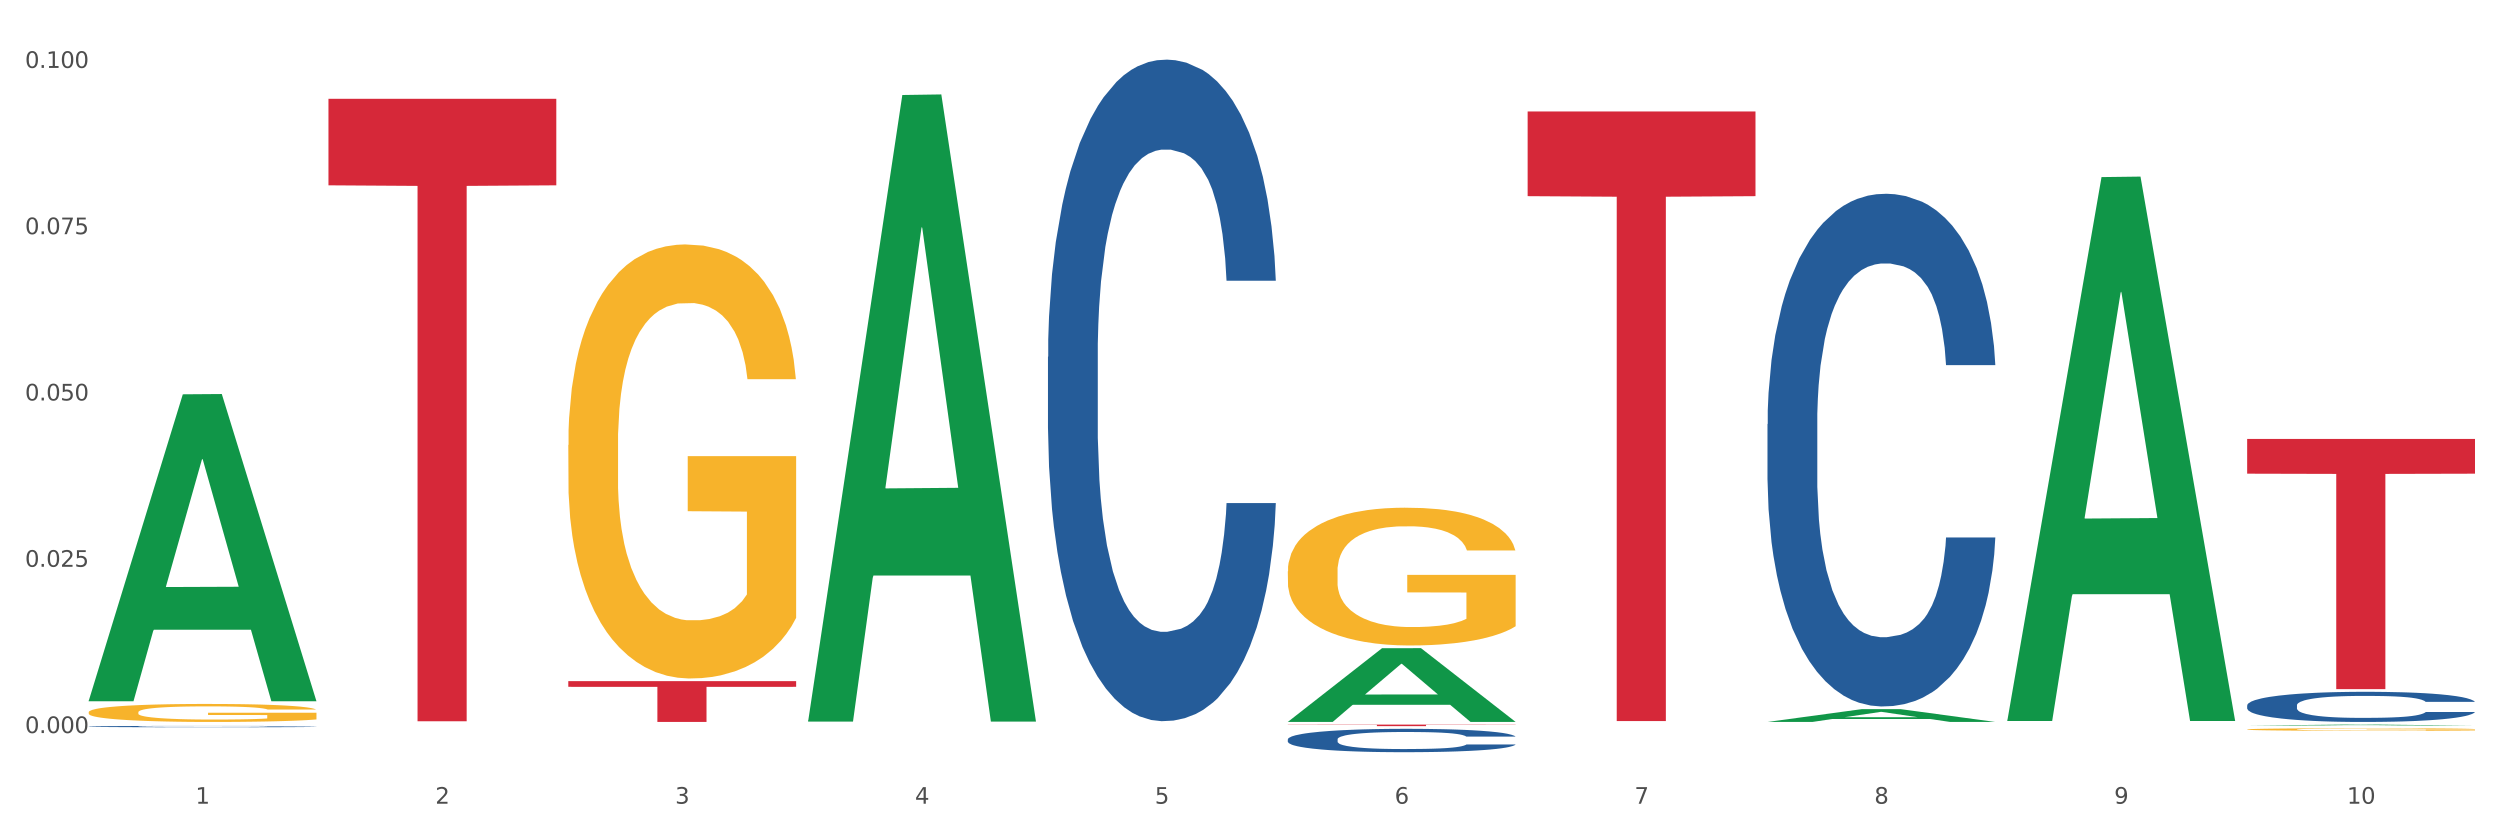
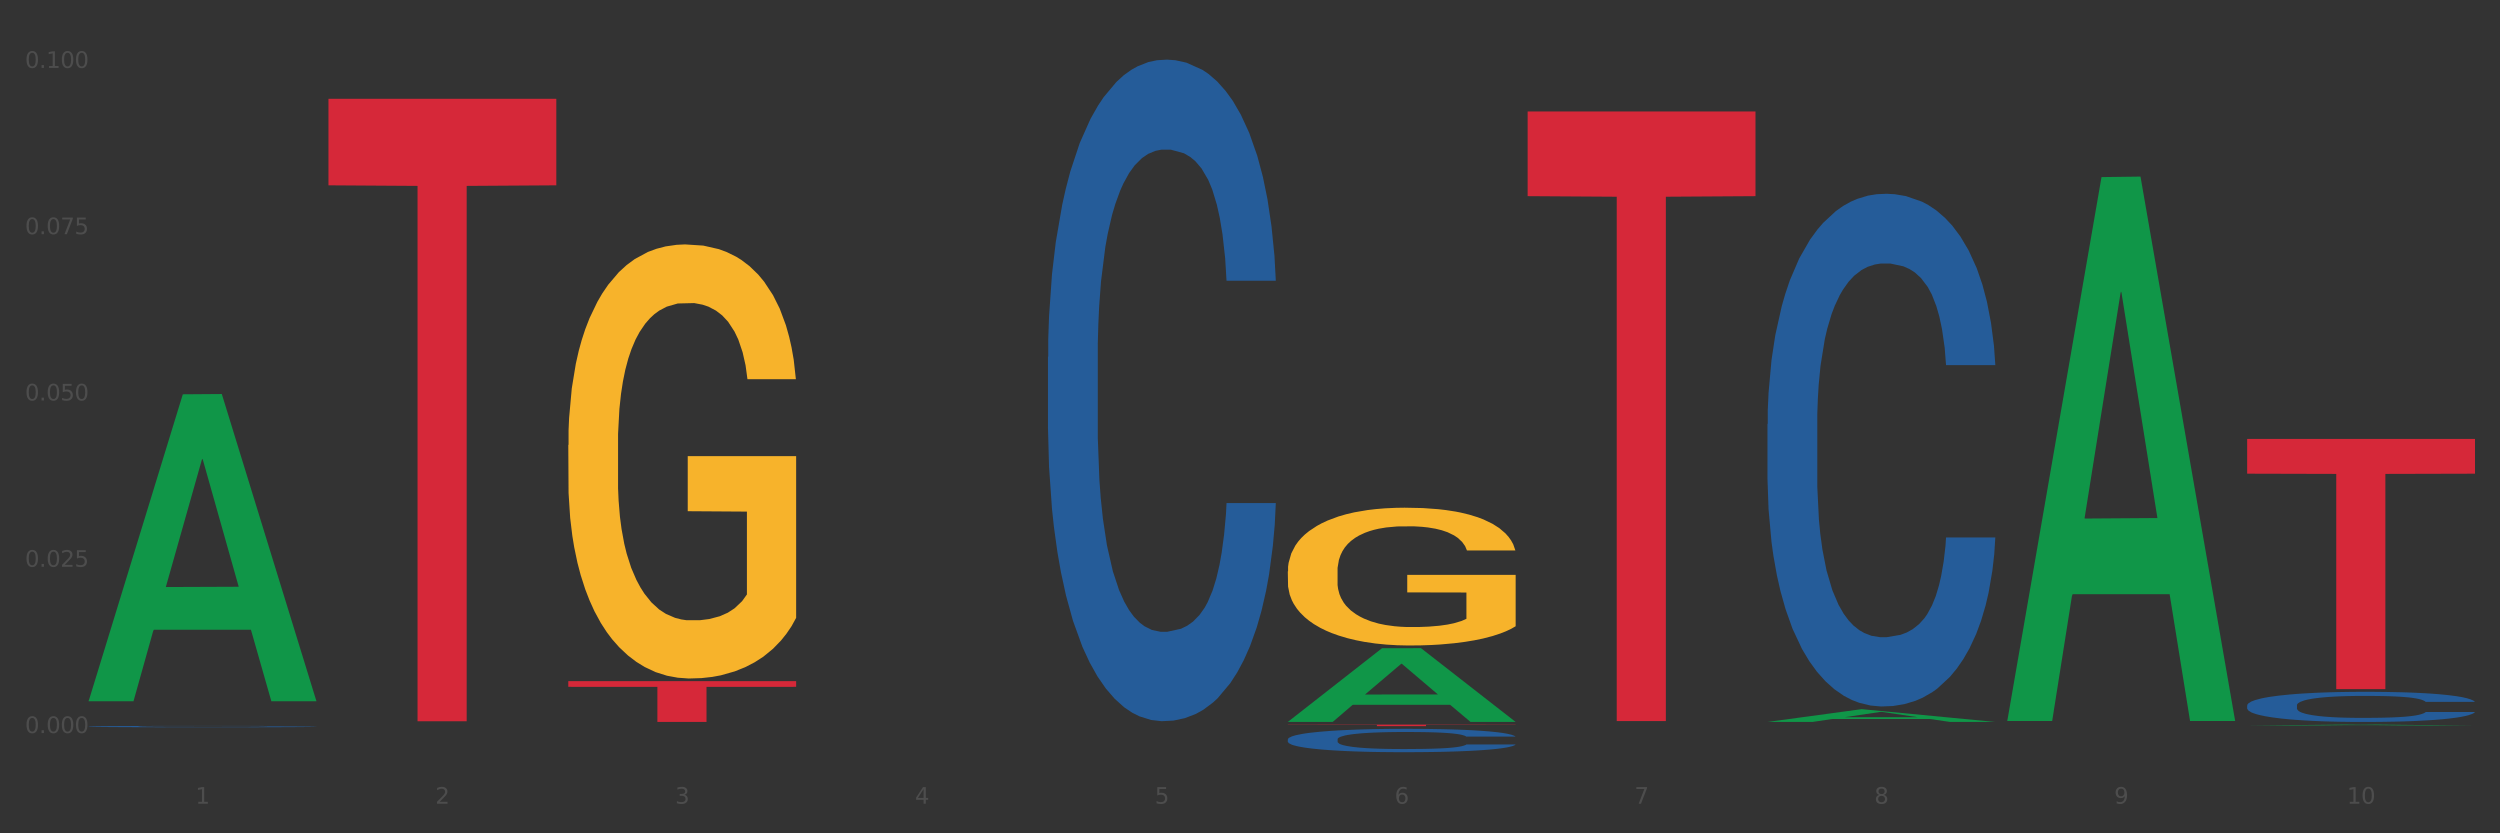
<svg xmlns="http://www.w3.org/2000/svg" xmlns:xlink="http://www.w3.org/1999/xlink" width="1080pt" height="360pt" viewBox="0 0 1080 360" version="1.1">
  <rect x="0" y="0" width="1080" height="360" fill="#333333" stroke="none" />
  <defs>
    <style type="text/css">*{stroke-linejoin: round; stroke-linecap: butt}</style>
  </defs>
  <g id="figure_1">
    <g id="patch_1">
-       <path d="M 0 360  L 1080 360  L 1080 0  L 0 0  z " style="fill: #ffffff; stroke: #ffffff; stroke-linejoin: miter" />
-     </g>
+       </g>
    <g id="axes_1">
      <g id="matplotlib.axis_1">
        <g id="xtick_1">
          <g id="text_1">
            <g style="fill: #4d4d4d" transform="translate(84.444 347.204) scale(0.096 -0.096)">
              <defs>
                <path id="DejaVuSans-31" d="M 794 531  L 1825 531  L 1825 4091  L 703 3866  L 703 4441  L 1819 4666  L 2450 4666  L 2450 531  L 3481 531  L 3481 0  L 794 0  L 794 531  z " transform="scale(0.016)" />
              </defs>
              <use xlink:href="#DejaVuSans-31" />
            </g>
          </g>
        </g>
        <g id="xtick_2">
          <g id="text_2">
            <g style="fill: #4d4d4d" transform="translate(188.053 347.204) scale(0.096 -0.096)">
              <defs>
                <path id="DejaVuSans-32" d="M 1228 531  L 3431 531  L 3431 0  L 469 0  L 469 531  Q 828 903 1448 1529  Q 2069 2156 2228 2338  Q 2531 2678 2651 2914  Q 2772 3150 2772 3378  Q 2772 3750 2511 3984  Q 2250 4219 1831 4219  Q 1534 4219 1204 4116  Q 875 4013 500 3803  L 500 4441  Q 881 4594 1212 4672  Q 1544 4750 1819 4750  Q 2544 4750 2975 4387  Q 3406 4025 3406 3419  Q 3406 3131 3298 2873  Q 3191 2616 2906 2266  Q 2828 2175 2409 1742  Q 1991 1309 1228 531  z " transform="scale(0.016)" />
              </defs>
              <use xlink:href="#DejaVuSans-32" />
            </g>
          </g>
        </g>
        <g id="xtick_3">
          <g id="text_3">
            <g style="fill: #4d4d4d" transform="translate(291.663 347.204) scale(0.096 -0.096)">
              <defs>
                <path id="DejaVuSans-33" d="M 2597 2516  Q 3050 2419 3304 2112  Q 3559 1806 3559 1356  Q 3559 666 3084 287  Q 2609 -91 1734 -91  Q 1441 -91 1130 -33  Q 819 25 488 141  L 488 750  Q 750 597 1062 519  Q 1375 441 1716 441  Q 2309 441 2620 675  Q 2931 909 2931 1356  Q 2931 1769 2642 2001  Q 2353 2234 1838 2234  L 1294 2234  L 1294 2753  L 1863 2753  Q 2328 2753 2575 2939  Q 2822 3125 2822 3475  Q 2822 3834 2567 4026  Q 2313 4219 1838 4219  Q 1578 4219 1281 4162  Q 984 4106 628 3988  L 628 4550  Q 988 4650 1302 4700  Q 1616 4750 1894 4750  Q 2613 4750 3031 4423  Q 3450 4097 3450 3541  Q 3450 3153 3228 2886  Q 3006 2619 2597 2516  z " transform="scale(0.016)" />
              </defs>
              <use xlink:href="#DejaVuSans-33" />
            </g>
          </g>
        </g>
        <g id="xtick_4">
          <g id="text_4">
            <g style="fill: #4d4d4d" transform="translate(395.273 347.204) scale(0.096 -0.096)">
              <defs>
                <path id="DejaVuSans-34" d="M 2419 4116  L 825 1625  L 2419 1625  L 2419 4116  z M 2253 4666  L 3047 4666  L 3047 1625  L 3713 1625  L 3713 1100  L 3047 1100  L 3047 0  L 2419 0  L 2419 1100  L 313 1100  L 313 1709  L 2253 4666  z " transform="scale(0.016)" />
              </defs>
              <use xlink:href="#DejaVuSans-34" />
            </g>
          </g>
        </g>
        <g id="xtick_5">
          <g id="text_5">
            <g style="fill: #4d4d4d" transform="translate(498.883 347.204) scale(0.096 -0.096)">
              <defs>
                <path id="DejaVuSans-35" d="M 691 4666  L 3169 4666  L 3169 4134  L 1269 4134  L 1269 2991  Q 1406 3038 1543 3061  Q 1681 3084 1819 3084  Q 2600 3084 3056 2656  Q 3513 2228 3513 1497  Q 3513 744 3044 326  Q 2575 -91 1722 -91  Q 1428 -91 1123 -41  Q 819 9 494 109  L 494 744  Q 775 591 1075 516  Q 1375 441 1709 441  Q 2250 441 2565 725  Q 2881 1009 2881 1497  Q 2881 1984 2565 2268  Q 2250 2553 1709 2553  Q 1456 2553 1204 2497  Q 953 2441 691 2322  L 691 4666  z " transform="scale(0.016)" />
              </defs>
              <use xlink:href="#DejaVuSans-35" />
            </g>
          </g>
        </g>
        <g id="xtick_6">
          <g id="text_6">
            <g style="fill: #4d4d4d" transform="translate(602.492 347.204) scale(0.096 -0.096)">
              <defs>
                <path id="DejaVuSans-36" d="M 2113 2584  Q 1688 2584 1439 2293  Q 1191 2003 1191 1497  Q 1191 994 1439 701  Q 1688 409 2113 409  Q 2538 409 2786 701  Q 3034 994 3034 1497  Q 3034 2003 2786 2293  Q 2538 2584 2113 2584  z M 3366 4563  L 3366 3988  Q 3128 4100 2886 4159  Q 2644 4219 2406 4219  Q 1781 4219 1451 3797  Q 1122 3375 1075 2522  Q 1259 2794 1537 2939  Q 1816 3084 2150 3084  Q 2853 3084 3261 2657  Q 3669 2231 3669 1497  Q 3669 778 3244 343  Q 2819 -91 2113 -91  Q 1303 -91 875 529  Q 447 1150 447 2328  Q 447 3434 972 4092  Q 1497 4750 2381 4750  Q 2619 4750 2861 4703  Q 3103 4656 3366 4563  z " transform="scale(0.016)" />
              </defs>
              <use xlink:href="#DejaVuSans-36" />
            </g>
          </g>
        </g>
        <g id="xtick_7">
          <g id="text_7">
            <g style="fill: #4d4d4d" transform="translate(706.102 347.204) scale(0.096 -0.096)">
              <defs>
                <path id="DejaVuSans-37" d="M 525 4666  L 3525 4666  L 3525 4397  L 1831 0  L 1172 0  L 2766 4134  L 525 4134  L 525 4666  z " transform="scale(0.016)" />
              </defs>
              <use xlink:href="#DejaVuSans-37" />
            </g>
          </g>
        </g>
        <g id="xtick_8">
          <g id="text_8">
            <g style="fill: #4d4d4d" transform="translate(809.712 347.204) scale(0.096 -0.096)">
              <defs>
                <path id="DejaVuSans-38" d="M 2034 2216  Q 1584 2216 1326 1975  Q 1069 1734 1069 1313  Q 1069 891 1326 650  Q 1584 409 2034 409  Q 2484 409 2743 651  Q 3003 894 3003 1313  Q 3003 1734 2745 1975  Q 2488 2216 2034 2216  z M 1403 2484  Q 997 2584 770 2862  Q 544 3141 544 3541  Q 544 4100 942 4425  Q 1341 4750 2034 4750  Q 2731 4750 3128 4425  Q 3525 4100 3525 3541  Q 3525 3141 3298 2862  Q 3072 2584 2669 2484  Q 3125 2378 3379 2068  Q 3634 1759 3634 1313  Q 3634 634 3220 271  Q 2806 -91 2034 -91  Q 1263 -91 848 271  Q 434 634 434 1313  Q 434 1759 690 2068  Q 947 2378 1403 2484  z M 1172 3481  Q 1172 3119 1398 2916  Q 1625 2713 2034 2713  Q 2441 2713 2670 2916  Q 2900 3119 2900 3481  Q 2900 3844 2670 4047  Q 2441 4250 2034 4250  Q 1625 4250 1398 4047  Q 1172 3844 1172 3481  z " transform="scale(0.016)" />
              </defs>
              <use xlink:href="#DejaVuSans-38" />
            </g>
          </g>
        </g>
        <g id="xtick_9">
          <g id="text_9">
            <g style="fill: #4d4d4d" transform="translate(913.322 347.204) scale(0.096 -0.096)">
              <defs>
                <path id="DejaVuSans-39" d="M 703 97  L 703 672  Q 941 559 1184 500  Q 1428 441 1663 441  Q 2288 441 2617 861  Q 2947 1281 2994 2138  Q 2813 1869 2534 1725  Q 2256 1581 1919 1581  Q 1219 1581 811 2004  Q 403 2428 403 3163  Q 403 3881 828 4315  Q 1253 4750 1959 4750  Q 2769 4750 3195 4129  Q 3622 3509 3622 2328  Q 3622 1225 3098 567  Q 2575 -91 1691 -91  Q 1453 -91 1209 -44  Q 966 3 703 97  z M 1959 2075  Q 2384 2075 2632 2365  Q 2881 2656 2881 3163  Q 2881 3666 2632 3958  Q 2384 4250 1959 4250  Q 1534 4250 1286 3958  Q 1038 3666 1038 3163  Q 1038 2656 1286 2365  Q 1534 2075 1959 2075  z " transform="scale(0.016)" />
              </defs>
              <use xlink:href="#DejaVuSans-39" />
            </g>
          </g>
        </g>
        <g id="xtick_10">
          <g id="text_10">
            <g style="fill: #4d4d4d" transform="translate(1013.877 347.204) scale(0.096 -0.096)">
              <defs>
                <path id="DejaVuSans-30" d="M 2034 4250  Q 1547 4250 1301 3770  Q 1056 3291 1056 2328  Q 1056 1369 1301 889  Q 1547 409 2034 409  Q 2525 409 2770 889  Q 3016 1369 3016 2328  Q 3016 3291 2770 3770  Q 2525 4250 2034 4250  z M 2034 4750  Q 2819 4750 3233 4129  Q 3647 3509 3647 2328  Q 3647 1150 3233 529  Q 2819 -91 2034 -91  Q 1250 -91 836 529  Q 422 1150 422 2328  Q 422 3509 836 4129  Q 1250 4750 2034 4750  z " transform="scale(0.016)" />
              </defs>
              <use xlink:href="#DejaVuSans-31" />
              <use xlink:href="#DejaVuSans-30" transform="translate(63.623 0)" />
            </g>
          </g>
        </g>
        <g id="xtick_11" />
        <g id="xtick_12" />
        <g id="xtick_13" />
        <g id="xtick_14" />
        <g id="xtick_15" />
        <g id="xtick_16" />
        <g id="xtick_17" />
        <g id="xtick_18" />
        <g id="xtick_19" />
      </g>
      <g id="matplotlib.axis_2">
        <g id="ytick_1">
          <g id="text_11">
            <g style="fill: #4d4d4d" transform="translate(10.8 316.683) scale(0.096 -0.096)">
              <defs>
                <path id="DejaVuSans-2e" d="M 684 794  L 1344 794  L 1344 0  L 684 0  L 684 794  z " transform="scale(0.016)" />
              </defs>
              <use xlink:href="#DejaVuSans-30" />
              <use xlink:href="#DejaVuSans-2e" transform="translate(63.623 0)" />
              <use xlink:href="#DejaVuSans-30" transform="translate(95.41 0)" />
              <use xlink:href="#DejaVuSans-30" transform="translate(159.033 0)" />
              <use xlink:href="#DejaVuSans-30" transform="translate(222.656 0)" />
            </g>
          </g>
        </g>
        <g id="ytick_2">
          <g id="text_12">
            <g style="fill: #4d4d4d" transform="translate(10.8 244.846) scale(0.096 -0.096)">
              <use xlink:href="#DejaVuSans-30" />
              <use xlink:href="#DejaVuSans-2e" transform="translate(63.623 0)" />
              <use xlink:href="#DejaVuSans-30" transform="translate(95.41 0)" />
              <use xlink:href="#DejaVuSans-32" transform="translate(159.033 0)" />
              <use xlink:href="#DejaVuSans-35" transform="translate(222.656 0)" />
            </g>
          </g>
        </g>
        <g id="ytick_3">
          <g id="text_13">
            <g style="fill: #4d4d4d" transform="translate(10.8 173.008) scale(0.096 -0.096)">
              <use xlink:href="#DejaVuSans-30" />
              <use xlink:href="#DejaVuSans-2e" transform="translate(63.623 0)" />
              <use xlink:href="#DejaVuSans-30" transform="translate(95.41 0)" />
              <use xlink:href="#DejaVuSans-35" transform="translate(159.033 0)" />
              <use xlink:href="#DejaVuSans-30" transform="translate(222.656 0)" />
            </g>
          </g>
        </g>
        <g id="ytick_4">
          <g id="text_14">
            <g style="fill: #4d4d4d" transform="translate(10.8 101.17) scale(0.096 -0.096)">
              <use xlink:href="#DejaVuSans-30" />
              <use xlink:href="#DejaVuSans-2e" transform="translate(63.623 0)" />
              <use xlink:href="#DejaVuSans-30" transform="translate(95.41 0)" />
              <use xlink:href="#DejaVuSans-37" transform="translate(159.033 0)" />
              <use xlink:href="#DejaVuSans-35" transform="translate(222.656 0)" />
            </g>
          </g>
        </g>
        <g id="ytick_5">
          <g id="text_15">
            <g style="fill: #4d4d4d" transform="translate(10.8 29.333) scale(0.096 -0.096)">
              <use xlink:href="#DejaVuSans-30" />
              <use xlink:href="#DejaVuSans-2e" transform="translate(63.623 0)" />
              <use xlink:href="#DejaVuSans-31" transform="translate(95.41 0)" />
              <use xlink:href="#DejaVuSans-30" transform="translate(159.033 0)" />
              <use xlink:href="#DejaVuSans-30" transform="translate(222.656 0)" />
            </g>
          </g>
        </g>
        <g id="ytick_6" />
        <g id="ytick_7" />
        <g id="ytick_8" />
        <g id="ytick_9" />
      </g>
      <g id="PolyCollection_1">
        <path d="M 38.283 302.708  L 38.384 302.583  L 78.974 170.342  L 95.818 170.217  L 136.712 302.957  L 117.229 302.957  L 108.401 272.047  L 66.493 272.047  L 66.188 272.545  L 57.664 302.957  L 38.283 302.957  L 38.283 302.708  L 71.769 253.6  L 103.125 253.475  L 87.599 198.51  L 87.396 198.261  L 87.193 198.635  L 71.668 253.475  L 71.769 253.6  L 38.283 302.708  z " clip-path="url(#pffe1ac455d)" style="fill: #109648" />
        <path d="M 556.332 319.388  L 556.448 319.379  L 556.448 319.12  L 556.797 318.77  L 558.077 318.124  L 559.706 317.636  L 562.498 317.064  L 564.011 316.824  L 565.989 316.556  L 570.061 316.123  L 574.715 315.754  L 577.972 315.551  L 580.415 315.422  L 585.884 315.191  L 589.025 315.09  L 592.283 315.007  L 595.075 314.952  L 599.729 314.887  L 603.452 314.859  L 607.757 314.85  L 611.364 314.859  L 616.134 314.896  L 623.115 315.007  L 625.791 315.071  L 629.397 315.182  L 633.121 315.33  L 636.146 315.477  L 639.636 315.689  L 643.243 315.966  L 646.733 316.317  L 649.176 316.639  L 651.154 316.981  L 652.899 317.396  L 654.179 317.848  L 654.761 318.226  L 633.47 318.226  L 632.888 317.885  L 631.724 317.516  L 630.561 317.267  L 629.281 317.064  L 627.303 316.833  L 625.558 316.686  L 622.649 316.51  L 619.973 316.4  L 617.763 316.335  L 615.087 316.28  L 609.386 316.224  L 605.314 316.224  L 602.754 316.243  L 599.613 316.289  L 596.937 316.354  L 593.795 316.464  L 591.352 316.584  L 588.909 316.741  L 587.513 316.852  L 585.418 317.054  L 584.022 317.22  L 582.161 317.506  L 581.114 317.709  L 579.252 318.235  L 578.438 318.622  L 578.089 318.89  L 577.856 319.185  L 577.856 320.624  L 578.554 321.269  L 579.136 321.546  L 580.066 321.86  L 581.812 322.266  L 584.371 322.662  L 587.047 322.948  L 589.258 323.123  L 591.352 323.252  L 593.446 323.354  L 596.006 323.446  L 598.1 323.501  L 601.242 323.557  L 604.965 323.584  L 607.873 323.584  L 613.807 323.538  L 616.483 323.492  L 619.043 323.428  L 621.835 323.326  L 624.045 323.216  L 625.325 323.133  L 627.42 322.957  L 629.048 322.773  L 630.445 322.561  L 631.375 322.376  L 632.422 322.1  L 633.237 321.786  L 633.47 321.62  L 654.761 321.62  L 654.296 321.952  L 653.481 322.275  L 651.852 322.708  L 650.573 322.957  L 648.595 323.262  L 646.5 323.52  L 643.592 323.806  L 640.916 324.018  L 638.123 324.202  L 635.098 324.368  L 629.63 324.599  L 627.652 324.664  L 623.464 324.774  L 620.206 324.839  L 615.436 324.903  L 610.549 324.94  L 605.43 324.95  L 600.893 324.931  L 595.89 324.876  L 592.748 324.82  L 589.258 324.737  L 585.186 324.608  L 581.346 324.451  L 577.74 324.267  L 574.365 324.055  L 571.224 323.815  L 567.152 323.418  L 564.127 323.031  L 561.916 322.671  L 560.404 322.367  L 558.891 321.98  L 558.077 321.712  L 556.797 321.067  L 556.332 320.467  L 556.332 319.388  z " clip-path="url(#pffe1ac455d)" style="fill: #255c99" />
        <path d="M 763.551 183.226  L 763.668 183.023  L 763.668 177.36  L 764.017 169.673  L 765.296 155.513  L 766.925 144.793  L 769.718 132.251  L 771.23 126.992  L 773.208 121.126  L 777.28 111.619  L 781.934 103.528  L 785.192 99.078  L 787.635 96.246  L 793.103 91.189  L 796.245 88.964  L 799.502 87.143  L 802.295 85.93  L 806.949 84.514  L 810.672 83.907  L 814.976 83.705  L 818.583 83.907  L 823.353 84.716  L 830.334 87.143  L 833.01 88.559  L 836.617 90.987  L 840.34 94.223  L 843.365 97.46  L 846.855 102.112  L 850.462 108.18  L 853.953 115.867  L 856.396 122.947  L 858.374 130.431  L 860.119 139.533  L 861.399 149.445  L 861.981 157.739  L 840.689 157.739  L 840.107 150.254  L 838.944 142.163  L 837.78 136.702  L 836.501 132.251  L 834.523 127.194  L 832.777 123.958  L 829.869 120.115  L 827.193 117.687  L 824.982 116.271  L 822.306 115.058  L 816.605 113.844  L 812.533 113.844  L 809.974 114.249  L 806.832 115.26  L 804.156 116.676  L 801.015 119.103  L 798.572 121.733  L 796.128 125.172  L 794.732 127.599  L 792.638 132.049  L 791.242 135.69  L 789.38 141.961  L 788.333 146.411  L 786.472 157.941  L 785.657 166.437  L 785.308 172.303  L 785.075 178.775  L 785.075 210.331  L 785.773 224.49  L 786.355 230.559  L 787.286 237.436  L 789.031 246.337  L 791.591 255.035  L 794.267 261.305  L 796.477 265.148  L 798.572 267.98  L 800.666 270.205  L 803.225 272.228  L 805.32 273.442  L 808.461 274.656  L 812.184 275.262  L 815.093 275.262  L 821.026 274.251  L 823.702 273.24  L 826.262 271.824  L 829.054 269.599  L 831.265 267.171  L 832.545 265.351  L 834.639 261.507  L 836.268 257.462  L 837.664 252.809  L 838.595 248.764  L 839.642 242.696  L 840.456 235.818  L 840.689 232.177  L 861.981 232.177  L 861.515 239.459  L 860.701 246.539  L 859.072 256.046  L 857.792 261.507  L 855.814 268.183  L 853.72 273.846  L 850.811 280.117  L 848.135 284.769  L 845.343 288.815  L 842.318 292.456  L 836.85 297.513  L 834.872 298.929  L 830.683 301.356  L 827.426 302.772  L 822.655 304.188  L 817.769 304.997  L 812.65 305.2  L 808.112 304.795  L 803.109 303.581  L 799.968 302.368  L 796.477 300.547  L 792.405 297.715  L 788.566 294.277  L 784.959 290.231  L 781.585 285.579  L 778.444 280.319  L 774.371 271.621  L 771.346 263.126  L 769.136 255.237  L 767.623 248.562  L 766.111 240.066  L 765.296 234.2  L 764.017 220.04  L 763.551 206.892  L 763.551 183.226  z " clip-path="url(#pffe1ac455d)" style="fill: #255c99" />
        <path d="M 970.771 304.713  L 970.887 304.701  L 970.887 304.368  L 971.236 303.916  L 972.516 303.083  L 974.145 302.452  L 976.937 301.715  L 978.45 301.405  L 980.428 301.06  L 984.5 300.501  L 989.154 300.025  L 992.411 299.763  L 994.854 299.597  L 1000.323 299.299  L 1003.464 299.169  L 1006.722 299.062  L 1009.514 298.99  L 1014.168 298.907  L 1017.891 298.871  L 1022.196 298.859  L 1025.803 298.871  L 1030.573 298.919  L 1037.554 299.062  L 1040.23 299.145  L 1043.836 299.288  L 1047.56 299.478  L 1050.585 299.668  L 1054.075 299.942  L 1057.682 300.299  L 1061.172 300.751  L 1063.615 301.167  L 1065.593 301.608  L 1067.338 302.143  L 1068.618 302.726  L 1069.2 303.214  L 1047.909 303.214  L 1047.327 302.773  L 1046.163 302.298  L 1045 301.976  L 1043.72 301.715  L 1041.742 301.417  L 1039.997 301.227  L 1037.088 301.001  L 1034.412 300.858  L 1032.202 300.775  L 1029.526 300.703  L 1023.825 300.632  L 1019.753 300.632  L 1017.193 300.656  L 1014.052 300.715  L 1011.376 300.799  L 1008.234 300.941  L 1005.791 301.096  L 1003.348 301.298  L 1001.952 301.441  L 999.857 301.703  L 998.461 301.917  L 996.6 302.286  L 995.553 302.547  L 993.691 303.226  L 992.877 303.725  L 992.528 304.07  L 992.295 304.451  L 992.295 306.307  L 992.993 307.14  L 993.575 307.497  L 994.505 307.901  L 996.251 308.425  L 998.81 308.936  L 1001.486 309.305  L 1003.697 309.531  L 1005.791 309.698  L 1007.885 309.829  L 1010.445 309.948  L 1012.539 310.019  L 1015.681 310.09  L 1019.404 310.126  L 1022.312 310.126  L 1028.246 310.067  L 1030.922 310.007  L 1033.482 309.924  L 1036.274 309.793  L 1038.484 309.65  L 1039.764 309.543  L 1041.859 309.317  L 1043.487 309.079  L 1044.884 308.805  L 1045.814 308.567  L 1046.861 308.211  L 1047.676 307.806  L 1047.909 307.592  L 1069.2 307.592  L 1068.735 308.02  L 1067.92 308.437  L 1066.291 308.996  L 1065.012 309.317  L 1063.034 309.71  L 1060.939 310.043  L 1058.031 310.412  L 1055.355 310.685  L 1052.562 310.923  L 1049.537 311.137  L 1044.069 311.435  L 1042.091 311.518  L 1037.903 311.661  L 1034.645 311.744  L 1029.875 311.827  L 1024.988 311.875  L 1019.869 311.887  L 1015.332 311.863  L 1010.329 311.792  L 1007.187 311.72  L 1003.697 311.613  L 999.625 311.447  L 995.785 311.244  L 992.179 311.006  L 988.804 310.733  L 985.663 310.423  L 981.591 309.912  L 978.566 309.412  L 976.355 308.948  L 974.843 308.556  L 973.33 308.056  L 972.516 307.711  L 971.236 306.878  L 970.771 306.105  L 970.771 304.713  z " clip-path="url(#pffe1ac455d)" style="fill: #255c99" />
        <path d="M 141.893 42.688  L 240.322 42.688  L 240.322 80.058  L 201.603 80.311  L 201.603 311.6  L 180.378 311.6  L 180.378 80.311  L 141.893 80.058  L 141.893 42.941  L 141.893 42.688  z " clip-path="url(#pffe1ac455d)" style="fill: #d62839" />
-         <path d="M 38.283 307.702  L 38.399 307.694  L 38.399 307.439  L 38.632 307.218  L 39.794 306.685  L 41.537 306.245  L 42.815 306.01  L 44.093 305.819  L 45.604 305.627  L 47.464 305.428  L 50.834 305.136  L 52.925 304.987  L 55.482 304.831  L 60.13 304.603  L 63.5 304.476  L 66.987 304.369  L 72.681 304.241  L 76.4 304.184  L 80.351 304.142  L 85.115 304.113  L 88.718 304.106  L 96.62 304.127  L 103.36 304.191  L 106.614 304.241  L 110.798 304.326  L 113.006 304.383  L 116.608 304.497  L 120.327 304.646  L 122.883 304.774  L 126.718 305.016  L 129.623 305.257  L 132.296 305.556  L 133.691 305.762  L 134.737 305.954  L 135.666 306.174  L 136.596 306.522  L 115.678 306.522  L 114.865 306.273  L 113.587 306.039  L 111.727 305.811  L 110.1 305.669  L 107.311 305.492  L 104.755 305.378  L 102.082 305.293  L 98.828 305.222  L 96.271 305.186  L 92.669 305.158  L 85.58 305.165  L 80.816 305.222  L 77.562 305.293  L 75.47 305.357  L 73.611 305.428  L 71.519 305.527  L 69.078 305.676  L 67.335 305.811  L 65.592 305.982  L 64.198 306.152  L 62.919 306.351  L 61.873 306.565  L 61.06 306.785  L 60.363 307.055  L 59.782 307.503  L 59.782 308.476  L 60.014 308.696  L 60.595 308.988  L 61.292 309.208  L 62.455 309.471  L 63.5 309.649  L 65.476 309.904  L 67.684 310.118  L 69.427 310.253  L 71.17 310.366  L 74.192 310.523  L 77.562 310.65  L 80.467 310.729  L 84.418 310.8  L 87.091 310.828  L 89.415 310.842  L 95.109 310.842  L 99.177 310.821  L 103.709 310.771  L 107.195 310.707  L 110.1 310.629  L 113.354 310.501  L 115.446 310.38  L 115.446 308.895  L 89.88 308.888  L 89.88 307.901  L 136.712 307.901  L 136.712 310.8  L 134.737 310.949  L 132.529 311.084  L 130.205 311.205  L 126.718 311.354  L 122.535 311.496  L 118.816 311.596  L 114.865 311.681  L 110.217 311.759  L 104.174 311.83  L 100.455 311.858  L 95.807 311.88  L 90.345 311.887  L 85.58 311.873  L 80.932 311.837  L 76.051 311.773  L 71.286 311.681  L 67.684 311.588  L 64.081 311.475  L 60.247 311.325  L 57.225 311.183  L 54.901 311.055  L 52.344 310.892  L 49.555 310.679  L 47.464 310.487  L 45.604 310.288  L 43.629 310.032  L 42.234 309.812  L 40.84 309.535  L 40.026 309.329  L 39.096 309.009  L 38.399 308.561  L 38.283 307.702  z " clip-path="url(#pffe1ac455d)" style="fill: #f7b32b" />
        <path d="M 245.502 294.262  L 343.932 294.262  L 343.932 296.711  L 305.213 296.728  L 305.213 311.887  L 283.988 311.887  L 283.988 296.728  L 245.502 296.711  L 245.502 294.279  L 245.502 294.262  z " clip-path="url(#pffe1ac455d)" style="fill: #d62839" />
        <path d="M 556.332 313.036  L 654.761 313.036  L 654.761 313.128  L 616.042 313.129  L 616.042 313.701  L 594.817 313.701  L 594.817 313.129  L 556.332 313.128  L 556.332 313.037  L 556.332 313.036  z " clip-path="url(#pffe1ac455d)" style="fill: #d62839" />
        <path d="M 659.941 48.143  L 758.371 48.143  L 758.371 84.739  L 719.652 84.987  L 719.652 311.491  L 698.427 311.491  L 698.427 84.987  L 659.941 84.739  L 659.941 48.39  L 659.941 48.143  z " clip-path="url(#pffe1ac455d)" style="fill: #d62839" />
        <path d="M 970.771 189.606  L 1069.2 189.606  L 1069.2 204.629  L 1030.481 204.73  L 1030.481 297.71  L 1009.256 297.71  L 1009.256 204.73  L 970.771 204.629  L 970.771 189.707  L 970.771 189.606  z " clip-path="url(#pffe1ac455d)" style="fill: #d62839" />
        <path d="M 452.722 154.172  L 452.838 153.911  L 452.838 146.603  L 453.187 136.685  L 454.467 118.415  L 456.096 104.582  L 458.888 88.4  L 460.401 81.614  L 462.379 74.045  L 466.451 61.778  L 471.105 51.338  L 474.362 45.596  L 476.806 41.942  L 482.274 35.417  L 485.415 32.546  L 488.673 30.197  L 491.465 28.631  L 496.119 26.804  L 499.842 26.02  L 504.147 25.759  L 507.754 26.02  L 512.524 27.065  L 519.505 30.197  L 522.181 32.024  L 525.788 35.156  L 529.511 39.332  L 532.536 43.508  L 536.026 49.511  L 539.633 57.341  L 543.123 67.259  L 545.567 76.394  L 547.545 86.051  L 549.29 97.796  L 550.57 110.585  L 551.151 121.286  L 529.86 121.286  L 529.278 111.629  L 528.115 101.189  L 526.951 94.142  L 525.671 88.4  L 523.693 81.875  L 521.948 77.699  L 519.04 72.74  L 516.364 69.608  L 514.153 67.781  L 511.477 66.215  L 505.776 64.649  L 501.704 64.649  L 499.144 65.171  L 496.003 66.476  L 493.327 68.303  L 490.186 71.435  L 487.742 74.828  L 485.299 79.265  L 483.903 82.397  L 481.809 88.139  L 480.412 92.837  L 478.551 100.928  L 477.504 106.67  L 475.642 121.547  L 474.828 132.509  L 474.479 140.078  L 474.246 148.43  L 474.246 189.146  L 474.944 207.416  L 475.526 215.246  L 476.457 224.12  L 478.202 235.604  L 480.762 246.827  L 483.438 254.918  L 485.648 259.877  L 487.742 263.531  L 489.837 266.402  L 492.396 269.012  L 494.49 270.578  L 497.632 272.144  L 501.355 272.927  L 504.264 272.927  L 510.197 271.622  L 512.873 270.317  L 515.433 268.49  L 518.225 265.619  L 520.436 262.487  L 521.716 260.138  L 523.81 255.179  L 525.439 249.959  L 526.835 243.956  L 527.766 238.736  L 528.813 230.906  L 529.627 222.032  L 529.86 217.334  L 551.151 217.334  L 550.686 226.73  L 549.871 235.865  L 548.243 248.132  L 546.963 255.179  L 544.985 263.792  L 542.891 271.1  L 539.982 279.191  L 537.306 285.194  L 534.514 290.414  L 531.489 295.112  L 526.02 301.637  L 524.042 303.464  L 519.854 306.596  L 516.596 308.423  L 511.826 310.25  L 506.94 311.294  L 501.82 311.555  L 497.283 311.033  L 492.28 309.467  L 489.138 307.901  L 485.648 305.552  L 481.576 301.898  L 477.737 297.461  L 474.13 292.241  L 470.756 286.238  L 467.614 279.452  L 463.542 268.229  L 460.517 257.267  L 458.307 247.088  L 456.794 238.475  L 455.282 227.513  L 454.467 219.944  L 453.187 201.674  L 452.722 184.709  L 452.722 154.172  z " clip-path="url(#pffe1ac455d)" style="fill: #255c99" />
        <path d="M 38.283 313.859  L 38.399 313.858  L 38.399 313.843  L 38.748 313.822  L 40.028 313.785  L 41.657 313.756  L 44.449 313.722  L 45.962 313.708  L 47.94 313.692  L 52.012 313.667  L 56.666 313.645  L 59.923 313.633  L 62.367 313.626  L 67.835 313.612  L 70.976 313.606  L 74.234 313.602  L 77.026 313.598  L 81.68 313.594  L 85.403 313.593  L 89.708 313.592  L 93.315 313.593  L 98.085 313.595  L 105.066 313.602  L 107.742 313.605  L 111.349 313.612  L 115.072 313.62  L 118.097 313.629  L 121.587 313.642  L 125.194 313.658  L 128.684 313.678  L 131.128 313.697  L 133.106 313.717  L 134.851 313.742  L 136.131 313.768  L 136.712 313.791  L 115.421 313.791  L 114.839 313.77  L 113.676 313.749  L 112.512 313.734  L 111.232 313.722  L 109.254 313.709  L 107.509 313.7  L 104.601 313.69  L 101.925 313.683  L 99.714 313.68  L 97.038 313.676  L 91.337 313.673  L 87.265 313.673  L 84.705 313.674  L 81.564 313.677  L 78.888 313.681  L 75.747 313.687  L 73.303 313.694  L 70.86 313.703  L 69.464 313.71  L 67.37 313.722  L 65.974 313.731  L 64.112 313.748  L 63.065 313.76  L 61.203 313.791  L 60.389 313.814  L 60.04 313.829  L 59.807 313.847  L 59.807 313.931  L 60.505 313.969  L 61.087 313.985  L 62.018 314.004  L 63.763 314.028  L 66.323 314.051  L 68.999 314.068  L 71.209 314.078  L 73.303 314.086  L 75.398 314.092  L 77.957 314.097  L 80.051 314.1  L 83.193 314.103  L 86.916 314.105  L 89.825 314.105  L 95.758 314.102  L 98.434 314.1  L 100.994 314.096  L 103.786 314.09  L 105.997 314.083  L 107.277 314.079  L 109.371 314.068  L 111 314.057  L 112.396 314.045  L 113.327 314.034  L 114.374 314.018  L 115.188 314  L 115.421 313.99  L 136.712 313.99  L 136.247 314.009  L 135.432 314.028  L 133.804 314.054  L 132.524 314.068  L 130.546 314.086  L 128.452 314.101  L 125.543 314.118  L 122.867 314.131  L 120.075 314.141  L 117.05 314.151  L 111.581 314.165  L 109.603 314.168  L 105.415 314.175  L 102.157 314.179  L 97.387 314.183  L 92.501 314.185  L 87.381 314.185  L 82.844 314.184  L 77.841 314.181  L 74.7 314.178  L 71.209 314.173  L 67.137 314.165  L 63.298 314.156  L 59.691 314.145  L 56.317 314.133  L 53.175 314.119  L 49.103 314.095  L 46.078 314.073  L 43.868 314.052  L 42.355 314.034  L 40.843 314.011  L 40.028 313.995  L 38.748 313.957  L 38.283 313.922  L 38.283 313.859  z " clip-path="url(#pffe1ac455d)" style="fill: #255c99" />
-         <path d="M 970.771 315.115  L 970.887 315.114  L 970.887 315.079  L 971.119 315.048  L 972.281 314.973  L 974.025 314.911  L 975.303 314.878  L 976.581 314.851  L 978.092 314.824  L 979.951 314.796  L 983.321 314.755  L 985.413 314.734  L 987.97 314.712  L 992.618 314.68  L 995.988 314.662  L 999.474 314.647  L 1005.169 314.629  L 1008.887 314.621  L 1012.838 314.615  L 1017.603 314.611  L 1021.206 314.61  L 1029.108 314.613  L 1035.848 314.622  L 1039.102 314.629  L 1043.285 314.641  L 1045.493 314.649  L 1049.096 314.665  L 1052.814 314.686  L 1055.371 314.704  L 1059.206 314.738  L 1062.111 314.772  L 1064.784 314.814  L 1066.179 314.843  L 1067.224 314.87  L 1068.154 314.901  L 1069.084 314.95  L 1048.166 314.95  L 1047.353 314.915  L 1046.074 314.882  L 1044.215 314.85  L 1042.588 314.83  L 1039.799 314.805  L 1037.242 314.789  L 1034.57 314.777  L 1031.316 314.767  L 1028.759 314.762  L 1025.157 314.758  L 1018.068 314.759  L 1013.303 314.767  L 1010.049 314.777  L 1007.958 314.786  L 1006.098 314.796  L 1004.007 314.81  L 1001.566 314.831  L 999.823 314.85  L 998.08 314.874  L 996.685 314.898  L 995.407 314.926  L 994.361 314.956  L 993.548 314.987  L 992.851 315.025  L 992.269 315.088  L 992.269 315.224  L 992.502 315.255  L 993.083 315.296  L 993.78 315.327  L 994.942 315.364  L 995.988 315.389  L 997.964 315.425  L 1000.172 315.455  L 1001.915 315.474  L 1003.658 315.49  L 1006.679 315.512  L 1010.049 315.53  L 1012.955 315.541  L 1016.906 315.551  L 1019.579 315.555  L 1021.903 315.557  L 1027.597 315.557  L 1031.664 315.554  L 1036.197 315.547  L 1039.683 315.538  L 1042.588 315.527  L 1045.842 315.509  L 1047.934 315.492  L 1047.934 315.283  L 1022.368 315.282  L 1022.368 315.143  L 1069.2 315.143  L 1069.2 315.551  L 1067.224 315.572  L 1065.016 315.591  L 1062.692 315.608  L 1059.206 315.629  L 1055.022 315.649  L 1051.304 315.663  L 1047.353 315.675  L 1042.704 315.686  L 1036.661 315.696  L 1032.943 315.7  L 1028.294 315.703  L 1022.832 315.704  L 1018.068 315.702  L 1013.42 315.697  L 1008.539 315.688  L 1003.774 315.675  L 1000.172 315.662  L 996.569 315.646  L 992.734 315.625  L 989.713 315.605  L 987.389 315.587  L 984.832 315.564  L 982.043 315.534  L 979.951 315.507  L 978.092 315.479  L 976.116 315.443  L 974.722 315.412  L 973.327 315.373  L 972.514 315.344  L 971.584 315.299  L 970.887 315.236  L 970.771 315.115  z " clip-path="url(#pffe1ac455d)" style="fill: #f7b32b" />
        <path d="M 556.332 246.831  L 556.448 246.777  L 556.448 244.82  L 556.68 243.134  L 557.842 239.057  L 559.586 235.686  L 560.864 233.892  L 562.142 232.424  L 563.653 230.956  L 565.512 229.434  L 568.882 227.205  L 570.974 226.063  L 573.531 224.867  L 578.179 223.127  L 581.549 222.149  L 585.035 221.333  L 590.73 220.355  L 594.448 219.92  L 598.4 219.593  L 603.164 219.376  L 606.767 219.322  L 614.669 219.485  L 621.409 219.974  L 624.663 220.355  L 628.846 221.007  L 631.054 221.442  L 634.657 222.312  L 638.375 223.453  L 640.932 224.432  L 644.767 226.281  L 647.672 228.129  L 650.345 230.412  L 651.74 231.989  L 652.785 233.457  L 653.715 235.142  L 654.645 237.806  L 633.727 237.806  L 632.914 235.903  L 631.635 234.109  L 629.776 232.37  L 628.149 231.282  L 625.36 229.923  L 622.803 229.053  L 620.131 228.401  L 616.877 227.857  L 614.32 227.585  L 610.718 227.368  L 603.629 227.422  L 598.864 227.857  L 595.61 228.401  L 593.519 228.89  L 591.659 229.434  L 589.568 230.195  L 587.127 231.337  L 585.384 232.37  L 583.641 233.674  L 582.246 234.979  L 580.968 236.501  L 579.922 238.132  L 579.109 239.818  L 578.412 241.884  L 577.83 245.309  L 577.83 252.757  L 578.063 254.442  L 578.644 256.671  L 579.341 258.357  L 580.503 260.368  L 581.549 261.728  L 583.525 263.685  L 585.733 265.316  L 587.476 266.349  L 589.219 267.219  L 592.24 268.415  L 595.61 269.393  L 598.516 269.991  L 602.467 270.535  L 605.14 270.752  L 607.464 270.861  L 613.158 270.861  L 617.225 270.698  L 621.758 270.317  L 625.244 269.828  L 628.149 269.23  L 631.403 268.252  L 633.495 267.327  L 633.495 255.965  L 607.929 255.91  L 607.929 248.353  L 654.761 248.353  L 654.761 270.535  L 652.785 271.677  L 650.577 272.71  L 648.253 273.634  L 644.767 274.775  L 640.583 275.863  L 636.865 276.624  L 632.914 277.276  L 628.265 277.874  L 622.222 278.418  L 618.504 278.636  L 613.855 278.799  L 608.394 278.853  L 603.629 278.744  L 598.981 278.472  L 594.1 277.983  L 589.335 277.276  L 585.733 276.57  L 582.13 275.7  L 578.295 274.558  L 575.274 273.471  L 572.95 272.492  L 570.393 271.242  L 567.604 269.611  L 565.512 268.143  L 563.653 266.621  L 561.677 264.663  L 560.283 262.978  L 558.888 260.858  L 558.075 259.281  L 557.145 256.835  L 556.448 253.409  L 556.332 246.831  z " clip-path="url(#pffe1ac455d)" style="fill: #f7b32b" />
        <path d="M 245.502 192.242  L 245.619 192.071  L 245.619 185.906  L 245.851 180.597  L 247.013 167.752  L 248.756 157.134  L 250.035 151.483  L 251.313 146.859  L 252.824 142.235  L 254.683 137.44  L 258.053 130.418  L 260.145 126.822  L 262.701 123.054  L 267.35 117.574  L 270.72 114.491  L 274.206 111.922  L 279.9 108.84  L 283.619 107.47  L 287.57 106.442  L 292.335 105.757  L 295.937 105.586  L 303.84 106.1  L 310.58 107.641  L 313.834 108.84  L 318.017 110.895  L 320.225 112.265  L 323.828 115.005  L 327.546 118.602  L 330.103 121.684  L 333.938 127.507  L 336.843 133.33  L 339.516 140.522  L 340.91 145.489  L 341.956 150.113  L 342.886 155.422  L 343.816 163.813  L 322.898 163.813  L 322.084 157.819  L 320.806 152.168  L 318.947 146.688  L 317.32 143.263  L 314.531 138.981  L 311.974 136.241  L 309.301 134.186  L 306.048 132.473  L 303.491 131.617  L 299.888 130.932  L 292.8 131.103  L 288.035 132.473  L 284.781 134.186  L 282.689 135.727  L 280.83 137.44  L 278.738 139.837  L 276.298 143.434  L 274.555 146.688  L 272.812 150.798  L 271.417 154.908  L 270.139 159.703  L 269.093 164.841  L 268.28 170.15  L 267.582 176.658  L 267.001 187.447  L 267.001 210.909  L 267.234 216.218  L 267.815 223.24  L 268.512 228.549  L 269.674 234.885  L 270.72 239.167  L 272.695 245.332  L 274.903 250.47  L 276.647 253.724  L 278.39 256.464  L 281.411 260.231  L 284.781 263.314  L 287.686 265.198  L 291.638 266.911  L 294.31 267.596  L 296.635 267.938  L 302.329 267.938  L 306.396 267.424  L 310.928 266.225  L 314.415 264.684  L 317.32 262.8  L 320.574 259.718  L 322.665 256.806  L 322.665 221.013  L 297.099 220.842  L 297.099 197.037  L 343.932 197.037  L 343.932 266.911  L 341.956 270.507  L 339.748 273.761  L 337.424 276.672  L 333.938 280.269  L 329.754 283.694  L 326.036 286.091  L 322.084 288.146  L 317.436 290.03  L 311.393 291.743  L 307.674 292.428  L 303.026 292.942  L 297.564 293.113  L 292.8 292.77  L 288.151 291.914  L 283.271 290.373  L 278.506 288.146  L 274.903 285.92  L 271.301 283.18  L 267.466 279.584  L 264.445 276.158  L 262.12 273.076  L 259.564 269.137  L 256.775 263.999  L 254.683 259.375  L 252.824 254.58  L 250.848 248.415  L 249.454 243.106  L 248.059 236.427  L 247.246 231.46  L 246.316 223.754  L 245.619 212.964  L 245.502 192.242  z " clip-path="url(#pffe1ac455d)" style="fill: #f7b32b" />
        <path d="M 970.771 313.46  L 970.872 313.46  L 1011.462 313.036  L 1028.306 313.036  L 1069.2 313.461  L 1049.717 313.461  L 1040.889 313.362  L 998.98 313.362  L 998.676 313.364  L 990.152 313.461  L 970.771 313.461  L 970.771 313.46  L 1004.257 313.303  L 1035.612 313.303  L 1020.087 313.127  L 1019.884 313.126  L 1019.681 313.127  L 1004.156 313.303  L 1004.257 313.303  L 970.771 313.46  z " clip-path="url(#pffe1ac455d)" style="fill: #109648" />
        <path d="M 867.161 311.017  L 867.262 310.796  L 907.852 76.506  L 924.696 76.285  L 965.59 311.459  L 946.107 311.459  L 937.279 256.695  L 895.371 256.695  L 895.066 257.578  L 886.542 311.459  L 867.161 311.459  L 867.161 311.017  L 900.647 224.014  L 932.003 223.793  L 916.477 126.411  L 916.274 125.969  L 916.071 126.632  L 900.546 223.793  L 900.647 224.014  L 867.161 311.017  z " clip-path="url(#pffe1ac455d)" style="fill: #109648" />
-         <path d="M 763.551 311.876  L 763.653 311.871  L 804.242 306.354  L 821.087 306.349  L 861.981 311.887  L 842.498 311.887  L 833.669 310.597  L 791.761 310.597  L 791.456 310.618  L 782.933 311.887  L 763.551 311.887  L 763.551 311.876  L 797.037 309.828  L 828.393 309.822  L 812.867 307.529  L 812.664 307.519  L 812.461 307.534  L 796.936 309.822  L 797.037 309.828  L 763.551 311.876  z " clip-path="url(#pffe1ac455d)" style="fill: #109648" />
+         <path d="M 763.551 311.876  L 763.653 311.871  L 804.242 306.354  L 861.981 311.887  L 842.498 311.887  L 833.669 310.597  L 791.761 310.597  L 791.456 310.618  L 782.933 311.887  L 763.551 311.887  L 763.551 311.876  L 797.037 309.828  L 828.393 309.822  L 812.867 307.529  L 812.664 307.519  L 812.461 307.534  L 796.936 309.822  L 797.037 309.828  L 763.551 311.876  z " clip-path="url(#pffe1ac455d)" style="fill: #109648" />
        <path d="M 556.332 311.827  L 556.433 311.797  L 597.023 280.032  L 613.867 280.002  L 654.761 311.887  L 635.278 311.887  L 626.45 304.462  L 584.541 304.462  L 584.237 304.582  L 575.713 311.887  L 556.332 311.887  L 556.332 311.827  L 589.818 300.031  L 621.173 300.001  L 605.648 286.798  L 605.445 286.738  L 605.242 286.828  L 589.717 300.001  L 589.818 300.031  L 556.332 311.827  z " clip-path="url(#pffe1ac455d)" style="fill: #109648" />
-         <path d="M 349.112 311.223  L 349.214 310.969  L 389.803 41.044  L 406.648 40.789  L 447.542 311.732  L 428.059 311.732  L 419.23 248.639  L 377.322 248.639  L 377.017 249.657  L 368.494 311.732  L 349.112 311.732  L 349.112 311.223  L 382.598 210.987  L 413.954 210.733  L 398.428 98.54  L 398.225 98.031  L 398.022 98.794  L 382.497 210.733  L 382.598 210.987  L 349.112 311.223  z " clip-path="url(#pffe1ac455d)" style="fill: #109648" />
      </g>
    </g>
  </g>
  <defs>
    <clipPath id="pffe1ac455d">
      <rect x="38.283" y="10.8" width="1030.917" height="329.109" />
    </clipPath>
  </defs>
</svg>